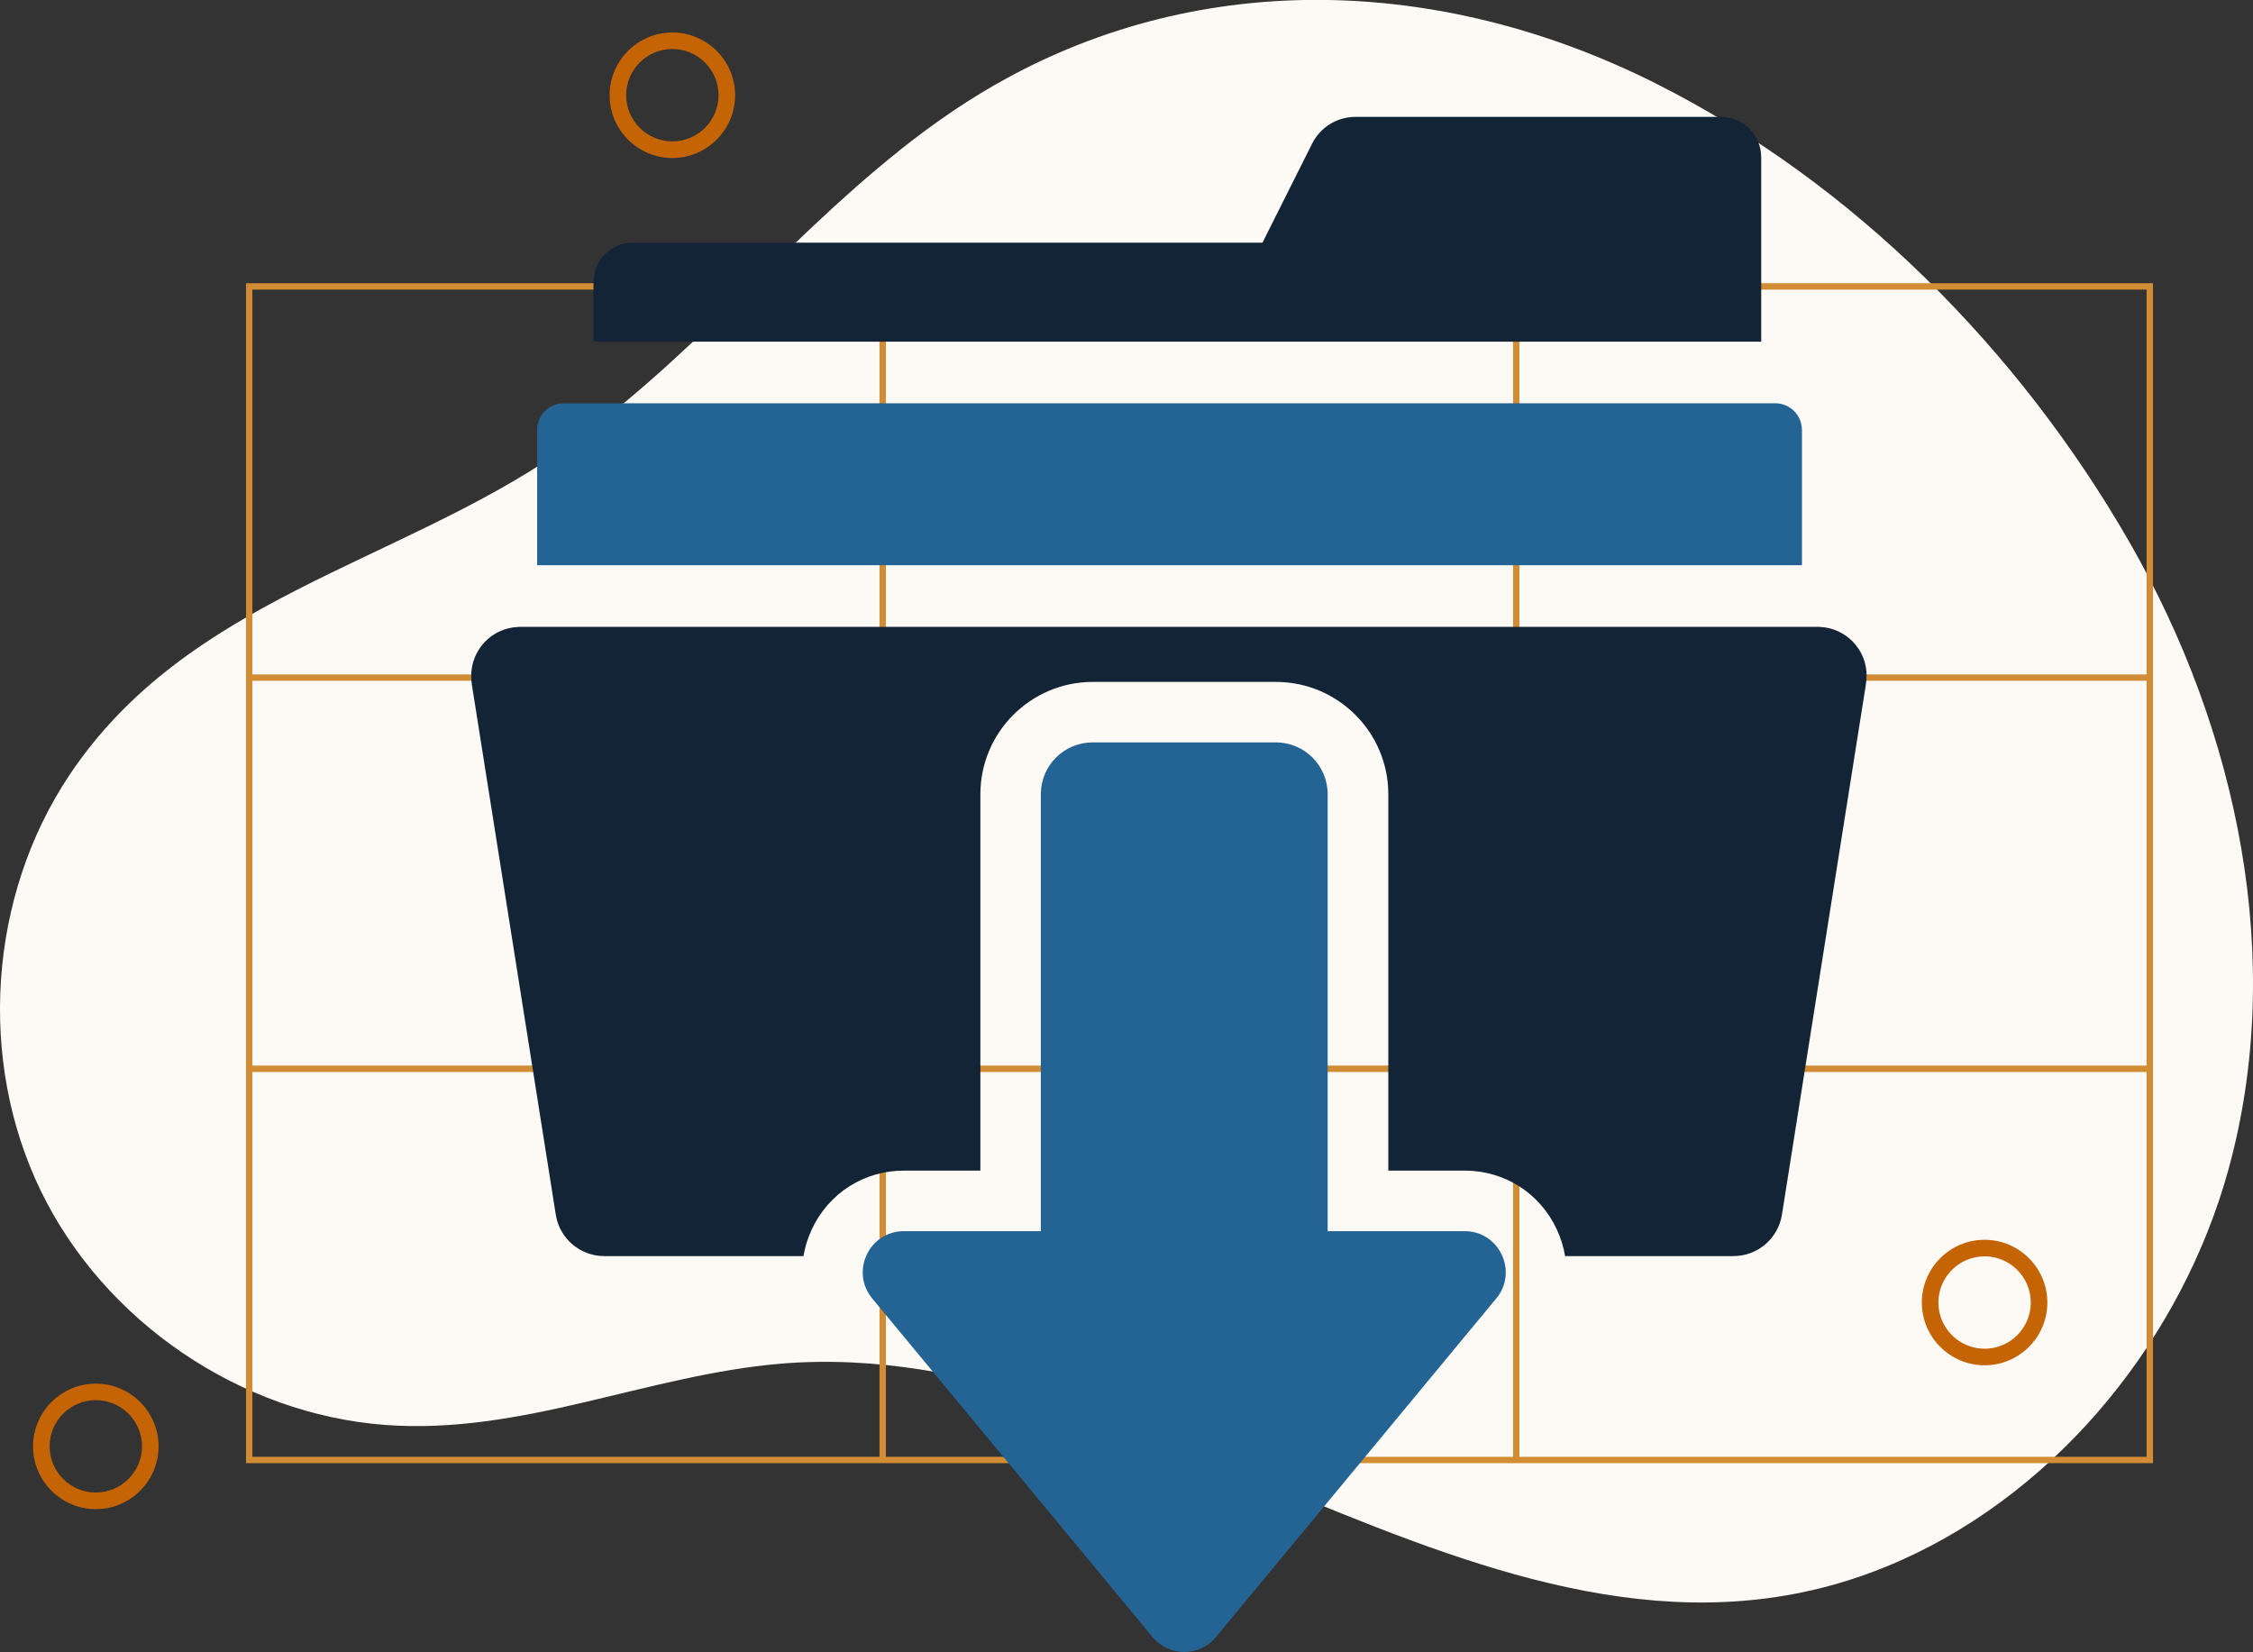
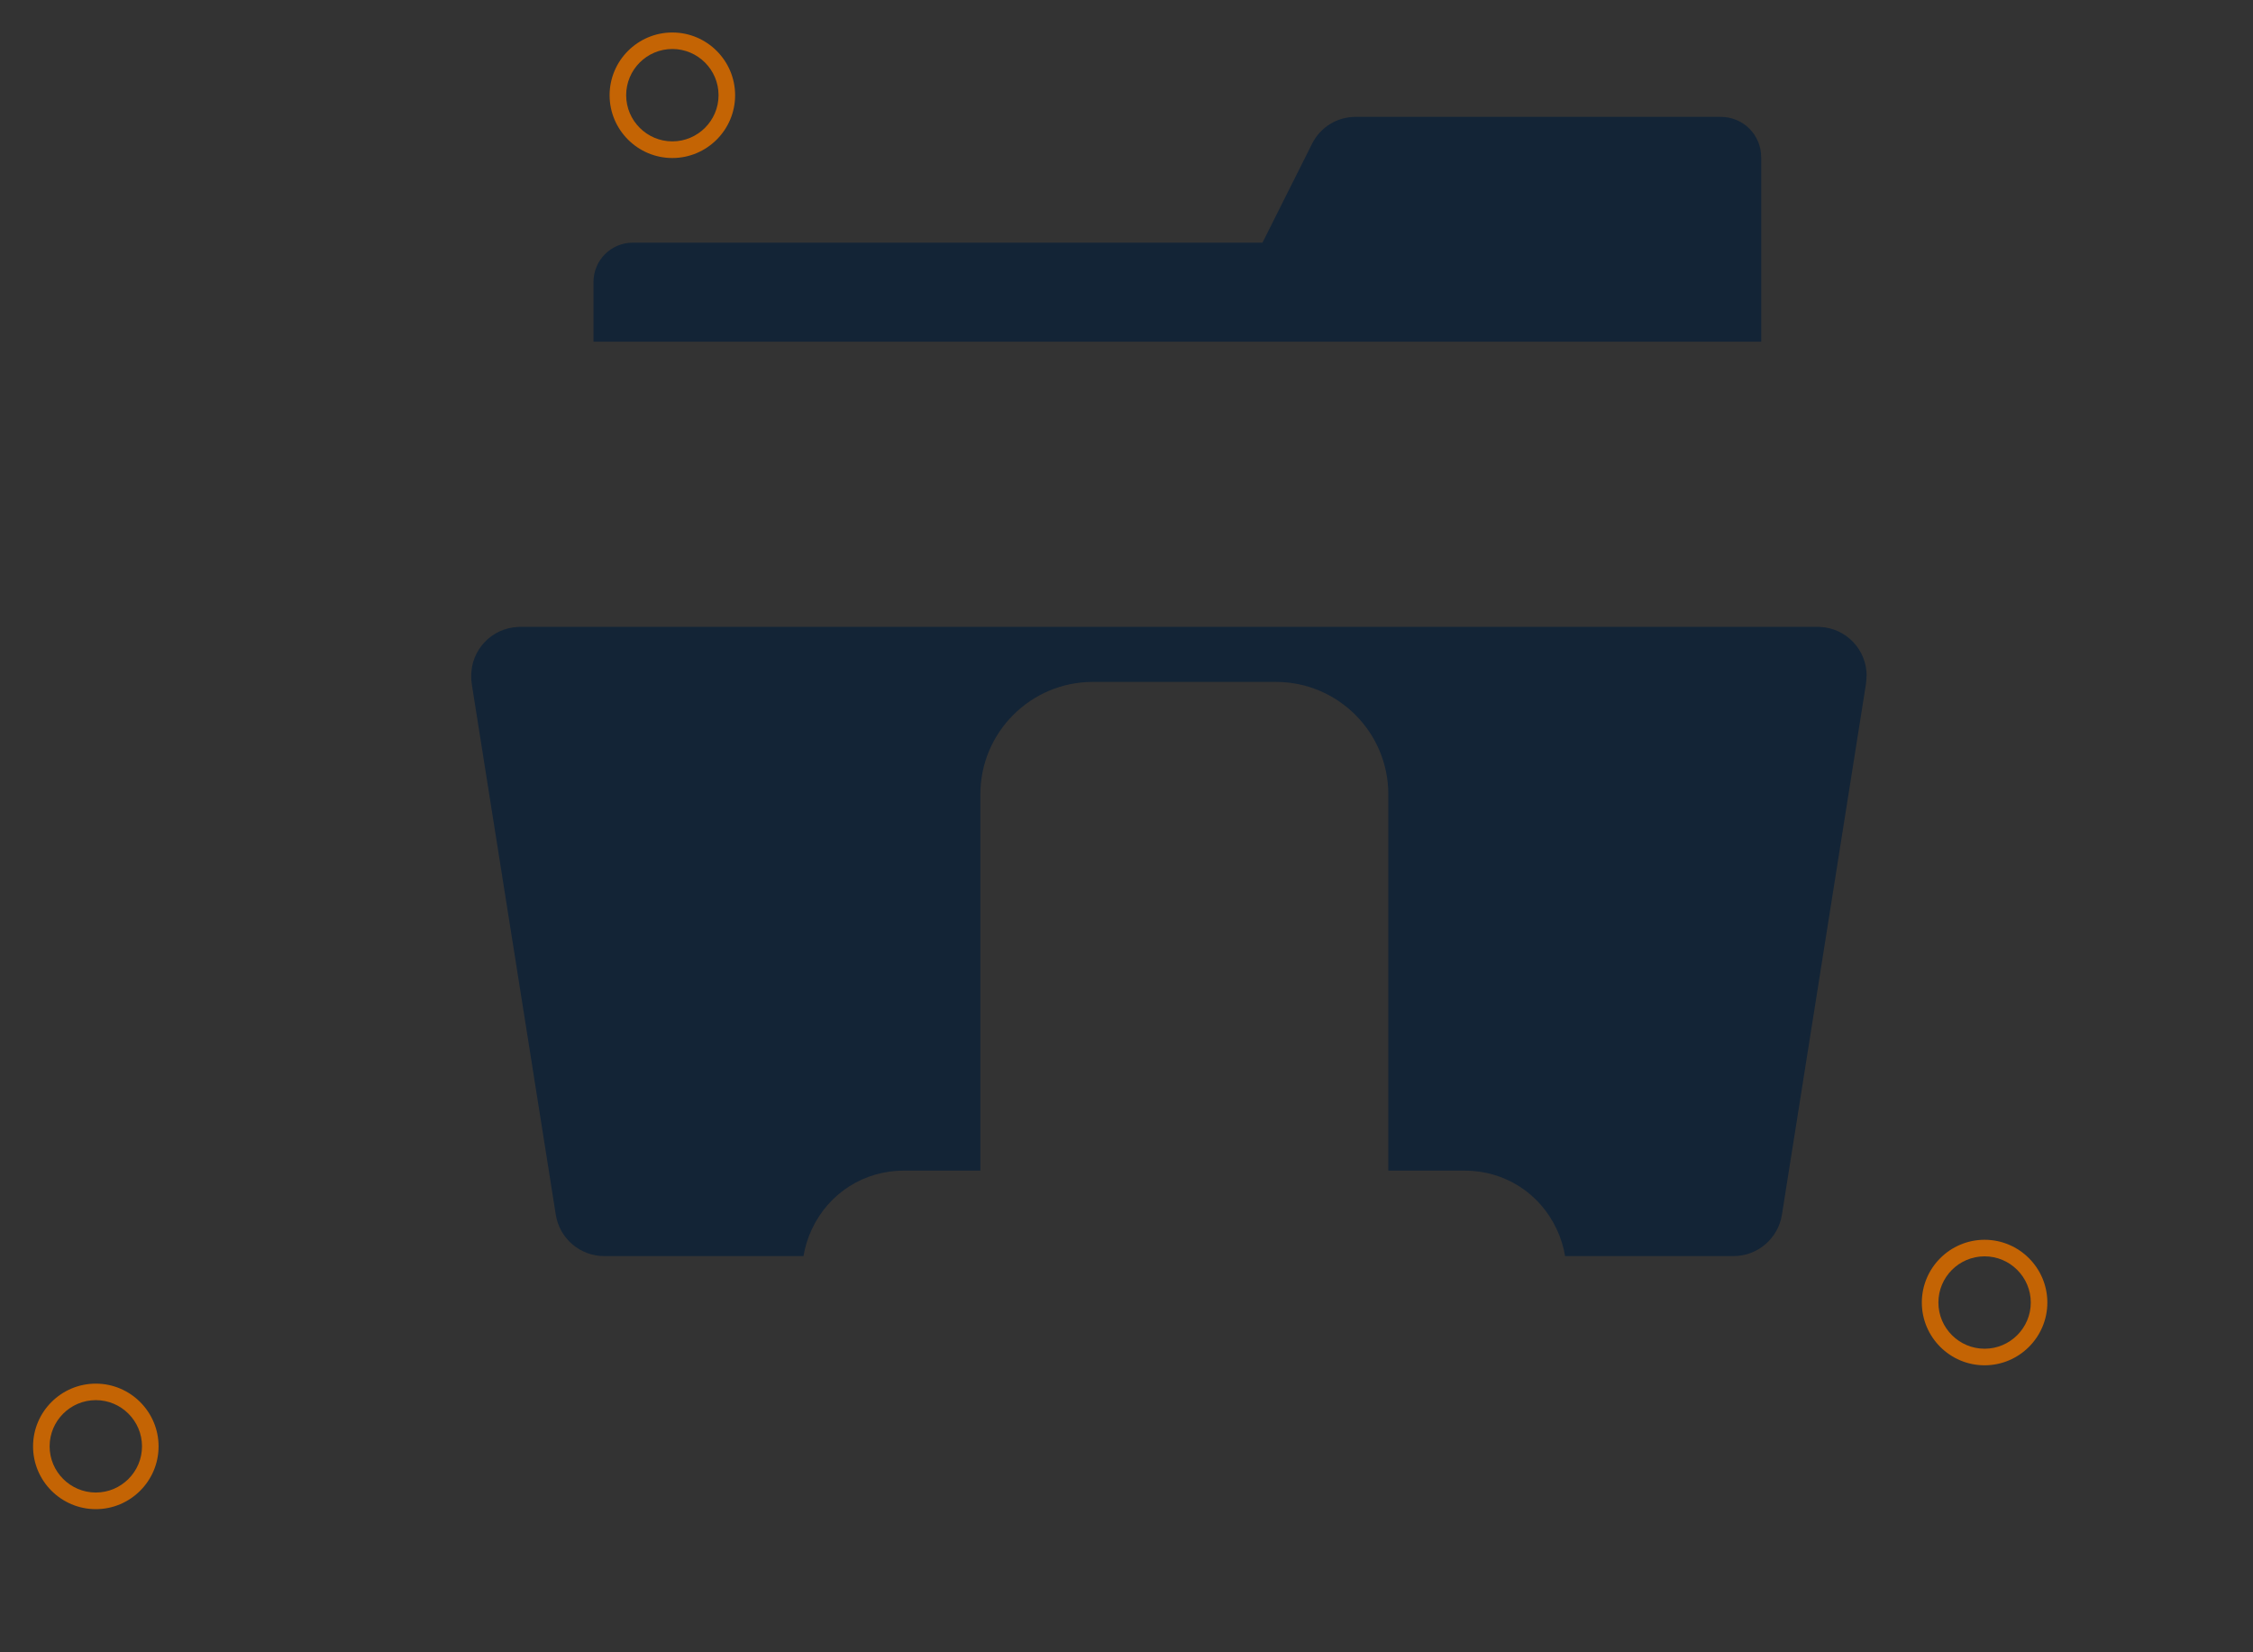
<svg xmlns="http://www.w3.org/2000/svg" id="Layer_2" viewBox="0 0 355.06 260.33">
  <rect x="0" y="0" width="355.06" height="260.33" fill="#333333" stroke="none" />
  <defs>
    <style>.cls-1{fill:#c46404;}.cls-1,.cls-2,.cls-3,.cls-4,.cls-5{stroke-width:0px;}.cls-2{fill:#fdf9f5;}.cls-3{fill:#246494;}.cls-4{fill:#132436;}.cls-5{fill:#d28c34;}</style>
  </defs>
  <g id="Layer_3">
-     <path class="cls-2" d="M141.61,23.83c-18.52,14.77-33.69,33.8-53.31,47.31-25.86,17.82-58.9,23.26-77.42,51.09-12.68,19.06-14.44,44.89-4.43,65.47,10.01,20.58,31.44,35.15,54.27,36.85,21.5,1.6,41.19-7.86,62.26-9.65,60.28-5.1,116.81,57.8,176.74,30.92,25.09-11.25,44.23-35.23,51.47-61.52,9.1-33.03,1.46-69.18-15.61-98.88-17.36-30.21-43.5-56.66-74.78-72.34-32.17-16.13-69.33-18.35-101.54-1.08-6.32,3.39-12.13,7.41-17.65,11.81Z" />
-     <path class="cls-5" d="M239.45,44.63H38.77v185.94h300.53V44.63h-99.84ZM139.61,45.64h98.84v60.64h-98.84v-60.64ZM238.45,167.92h-98.84v-60.64h98.84v60.64ZM39.77,45.64h98.84v60.64H39.77v-60.64ZM39.77,107.28h98.84v60.64H39.77v-60.64ZM138.61,229.57H39.77v-60.64h98.84v60.64ZM238.45,229.57h-98.84v-60.64h98.84v60.64ZM338.29,229.57h-98.84v-60.64h98.84v60.64ZM338.29,167.92h-98.84v-60.64h98.84v60.64ZM239.45,106.28v-60.64h98.84v60.64h-98.84Z" />
    <path class="cls-1" d="M15.1,237.82c-5.45,0-9.89-4.44-9.89-9.89s4.44-9.89,9.89-9.89,9.89,4.44,9.89,9.89-4.44,9.89-9.89,9.89ZM15.1,220.64c-4.02,0-7.28,3.27-7.28,7.28s3.27,7.28,7.28,7.28,7.28-3.27,7.28-7.28-3.27-7.28-7.28-7.28Z" />
    <path class="cls-1" d="M105.96,24.9c-5.45,0-9.89-4.44-9.89-9.89s4.44-9.89,9.89-9.89,9.89,4.44,9.89,9.89-4.44,9.89-9.89,9.89ZM105.96,7.72c-4.02,0-7.28,3.27-7.28,7.28s3.27,7.28,7.28,7.28,7.28-3.27,7.28-7.28-3.27-7.28-7.28-7.28Z" />
    <path class="cls-1" d="M312.76,215.15c-5.45,0-9.89-4.44-9.89-9.89s4.44-9.89,9.89-9.89,9.89,4.44,9.89,9.89-4.44,9.89-9.89,9.89ZM312.76,197.98c-4.02,0-7.28,3.27-7.28,7.28s3.27,7.28,7.28,7.28,7.28-3.27,7.28-7.28-3.27-7.28-7.28-7.28Z" />
  </g>
  <g id="Layer_4">
    <path class="cls-4" d="M277.56,24.77v29.08H93.53v-9.41c0-3.42,2.77-6.2,6.19-6.2h99.24l7.83-15.62c1.29-2.57,3.93-4.2,6.81-4.2h57.61c3.51,0,6.34,2.84,6.34,6.34Z" />
-     <path class="cls-3" d="M283.98,67.74v21.33H84.65v-21.33c0-2.32,1.88-4.19,4.19-4.19h190.93c2.32,0,4.2,1.88,4.2,4.19Z" />
    <path class="cls-4" d="M294.15,106.54c0,.38-.02.76-.08,1.16l-.05.36h0s-13.2,83.37-13.2,83.37c-.6,3.75-3.84,6.51-7.63,6.51h-26.54c-.24-1.45-.68-2.88-1.34-4.27-2.66-5.67-8.22-9.2-14.49-9.2h-12.03v-59.31c0-9.76-7.94-17.7-17.71-17.7h-28.88c-9.75,0-17.7,7.94-17.7,17.7v59.31h-12.05c-6.27,0-11.82,3.53-14.49,9.2-.66,1.39-1.09,2.82-1.34,4.27h-31.4c-3.8,0-7.03-2.76-7.63-6.51l-13.2-83.36h0s-.05-.37-.05-.37c-.06-.39-.08-.77-.08-1.16-.03-4.09,3.18-7.56,7.36-7.74.12-.01.23-.02.35-.02h204.49c.11,0,.2.01.3.01,4.21.16,7.45,3.65,7.41,7.75Z" />
-     <path class="cls-3" d="M230.81,194.01h-21.58v-68.86c0-4.51-3.65-8.16-8.16-8.16h-28.88c-4.51,0-8.16,3.65-8.16,8.16v68.86h-21.58c-5.48,0-8.49,6.39-4.99,10.61l44.18,53.36c2.59,3.13,7.39,3.13,9.98,0l44.18-53.36c3.5-4.22.49-10.61-4.99-10.61Z" />
  </g>
</svg>